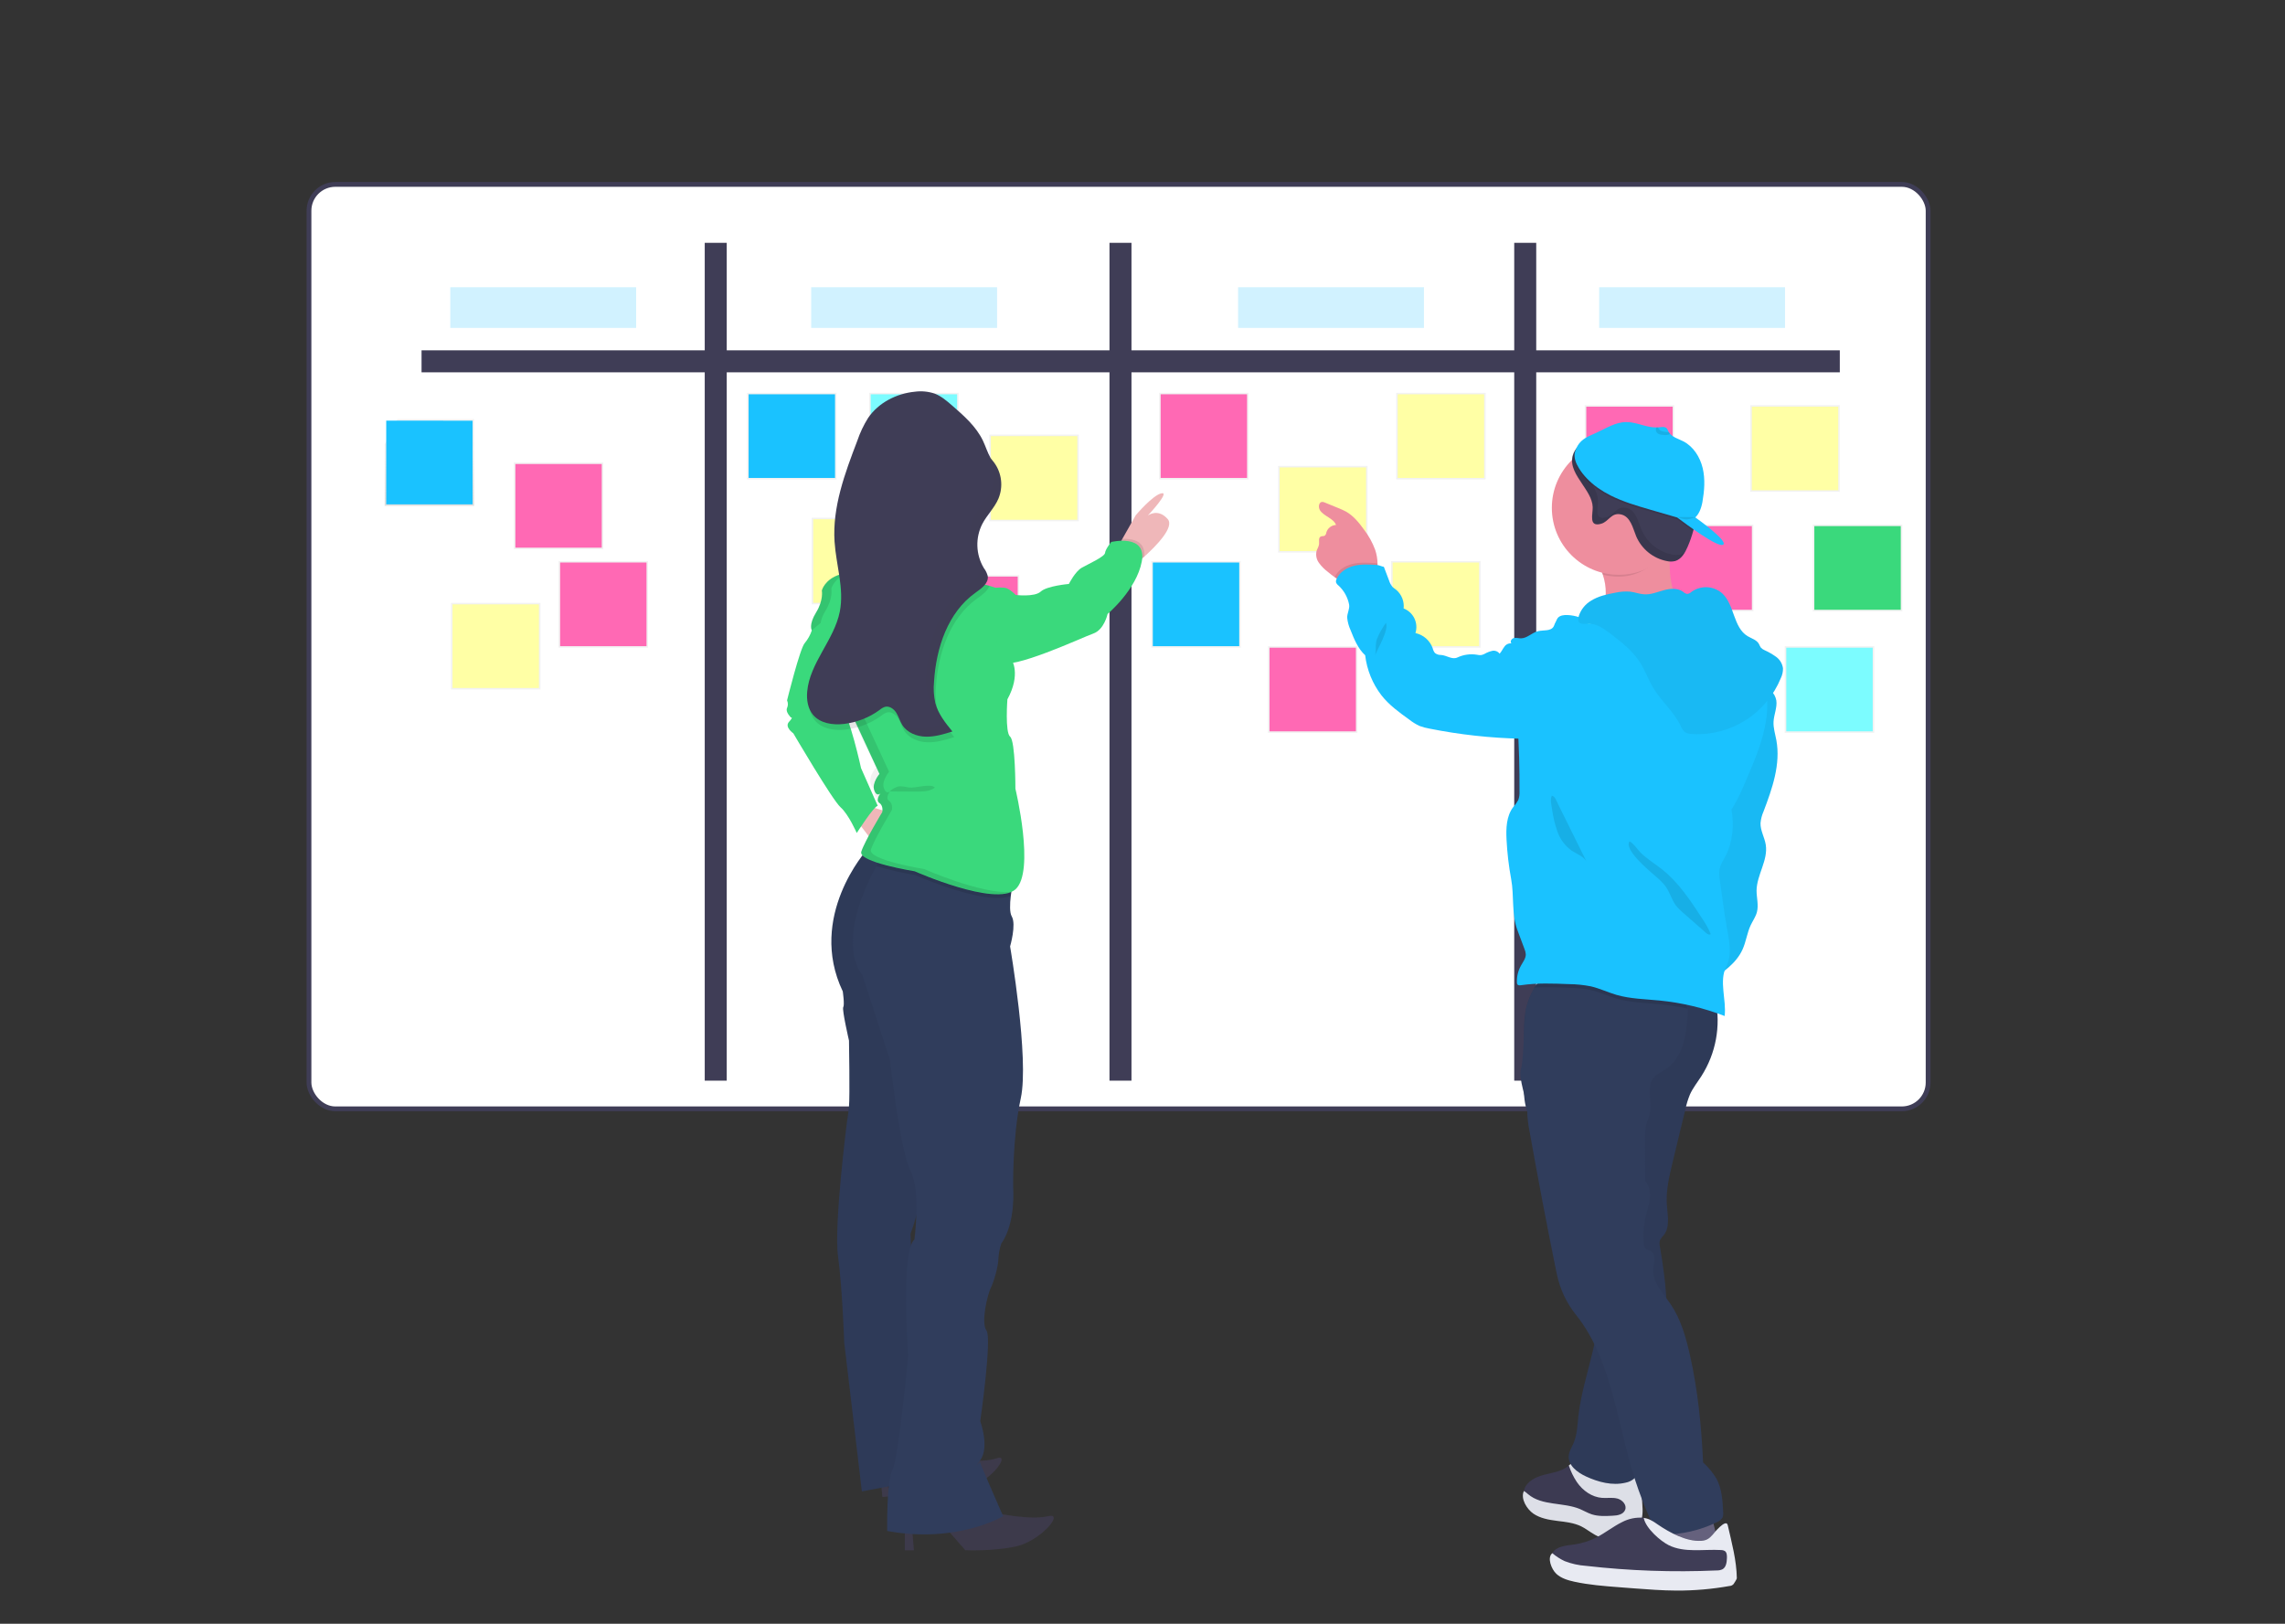
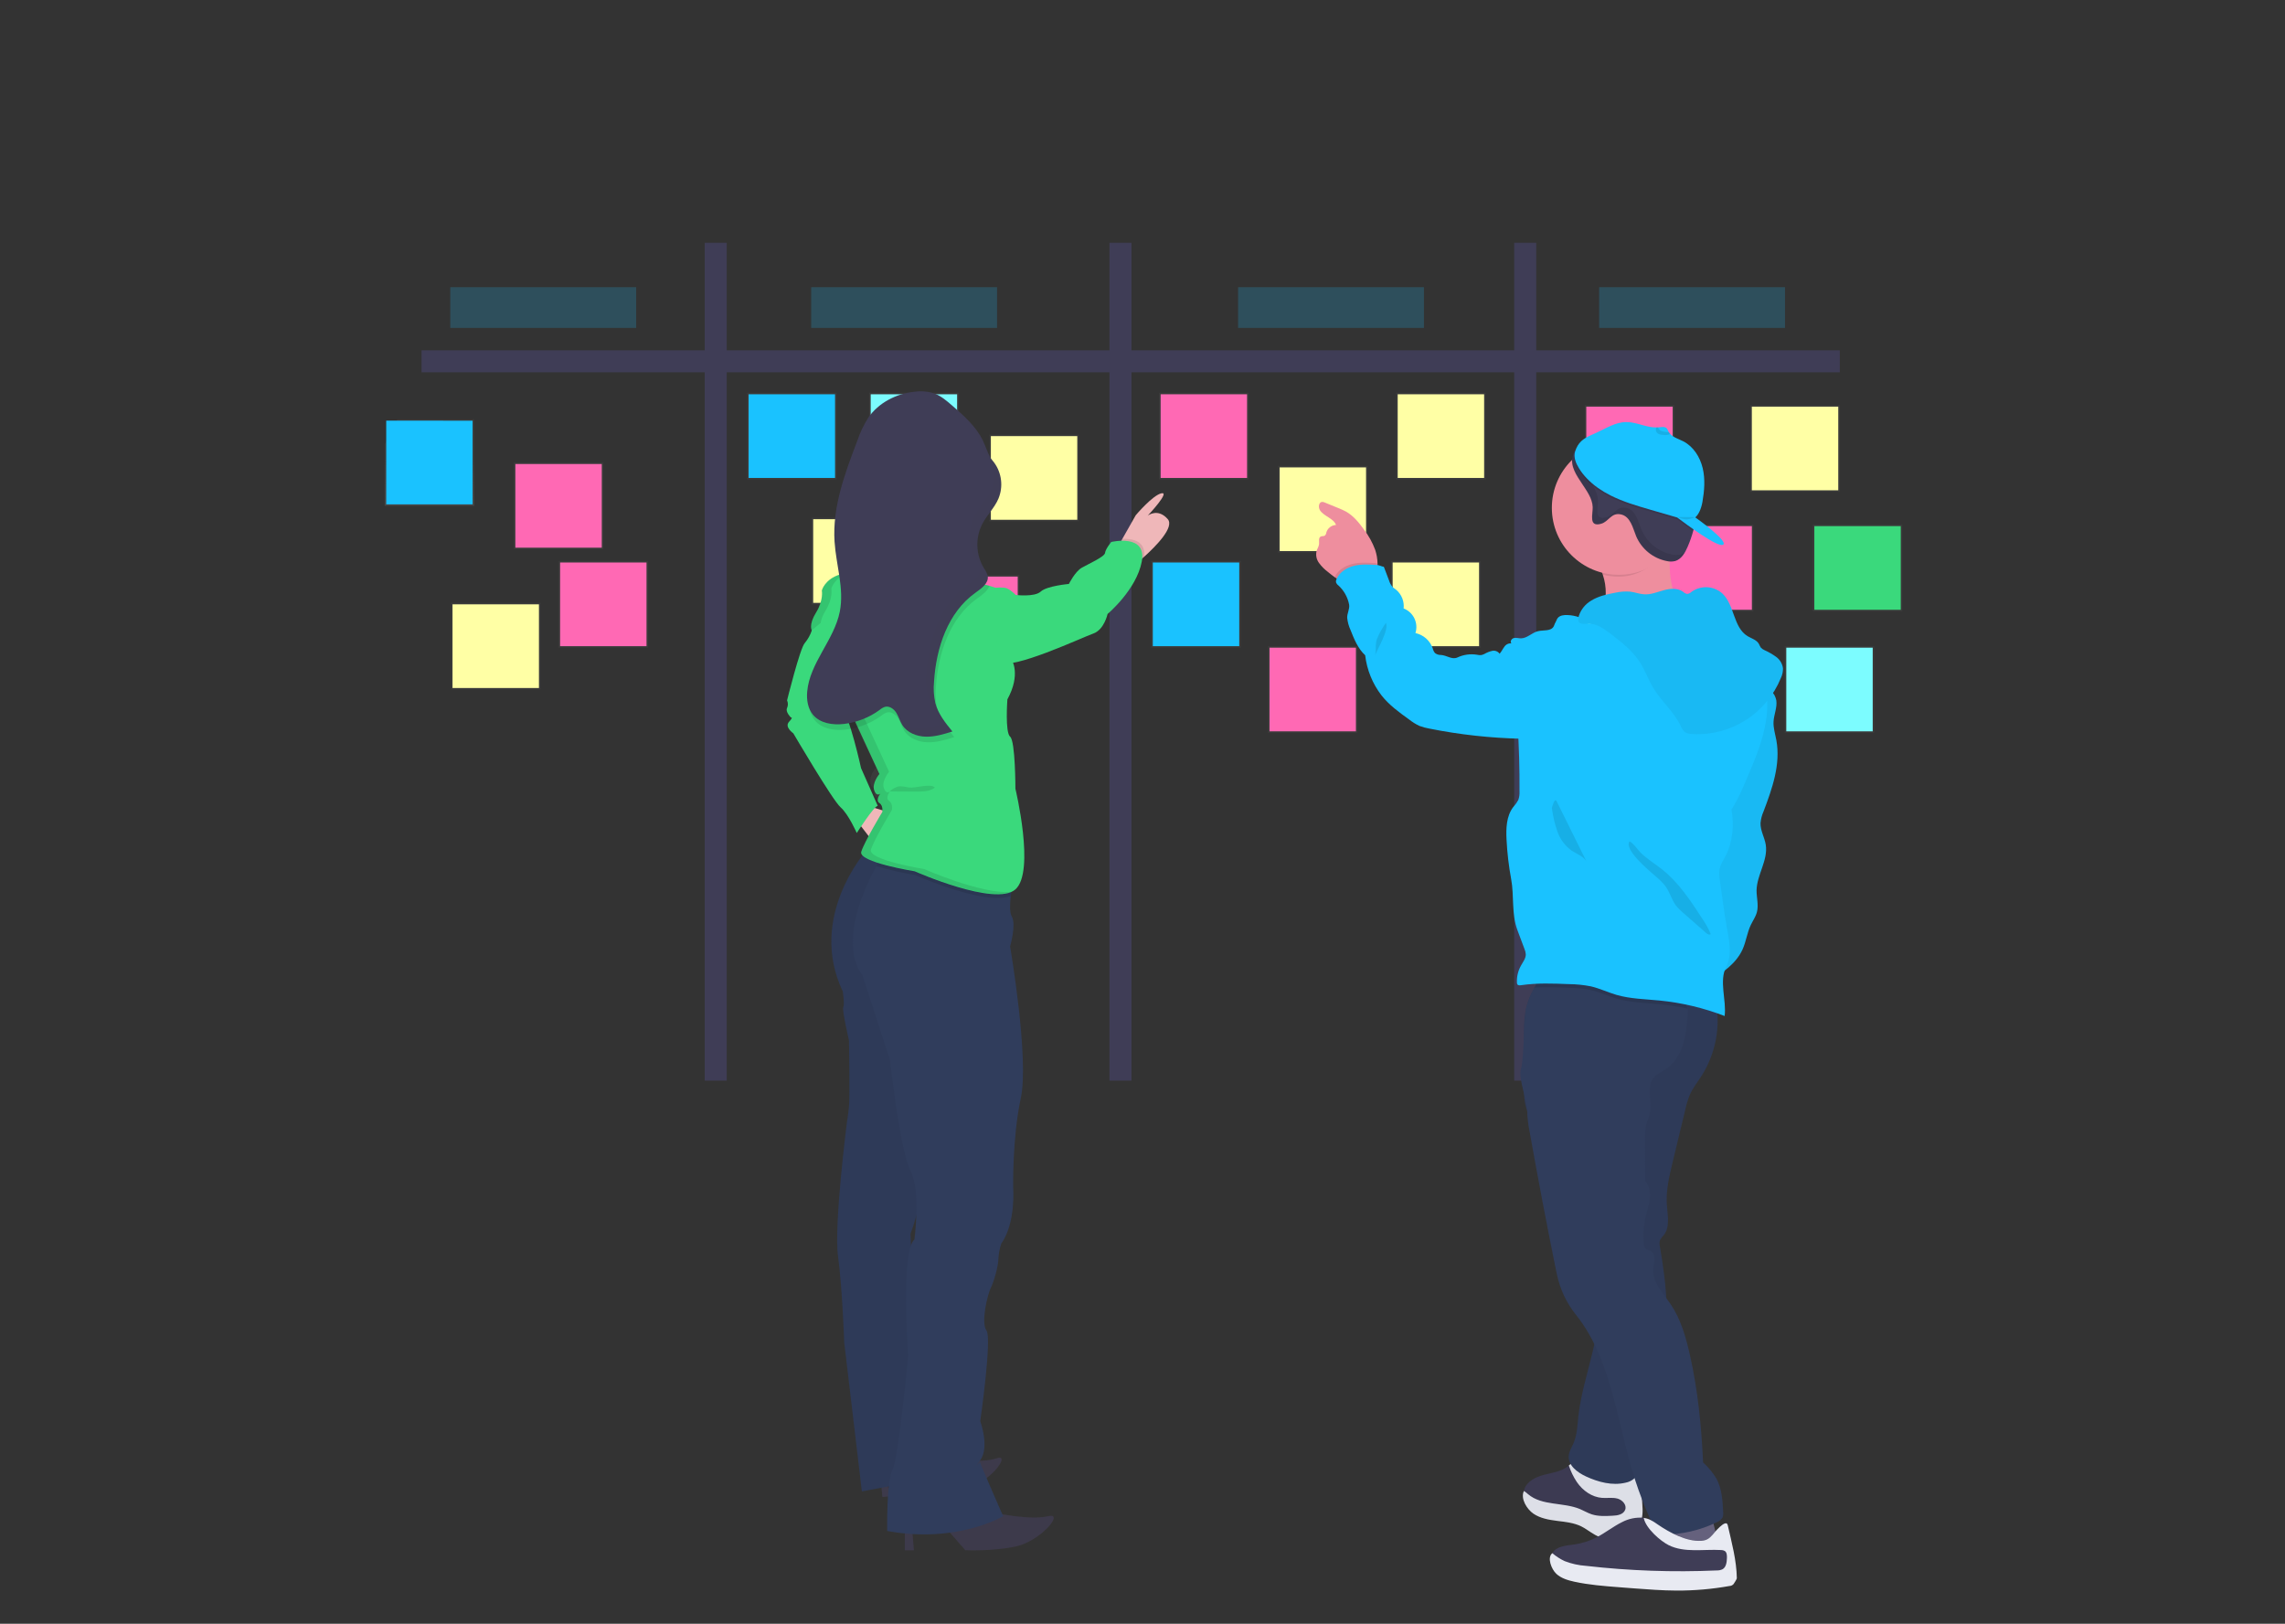
<svg xmlns="http://www.w3.org/2000/svg" width="477" height="339" viewBox="0 0 477 339" fill="none">
  <rect x="0" y="0" width="477" height="339" fill="#333333" stroke="none" />
-   <rect x="64.5" y="38.5" width="338" height="193" rx="5.5" fill="white" stroke="#3F3D56" />
  <path d="M384.064 73.135V77.728H88C88 76 88 75 88 73.135C89.643 73.135 89 73.135 91.567 73.135H384.064Z" fill="#3F3D56" />
  <path d="M320.692 225.615V50.696H316.099V225.615H320.692Z" fill="#3F3D56" />
  <path d="M236.2 225.615V50.696H231.607V225.615H236.2Z" fill="#3F3D56" />
  <path d="M151.708 225.615V50.696H147.115V225.615H151.708Z" fill="#3F3D56" />
  <path d="M98.978 87.519V105.608H80.3V92.808C80.3 92.808 80.3 92.788 80.3 92.776C80.402 92.565 80.503 92.371 80.608 92.148C81.09 91.152 81.584 90.163 82.099 89.183C82.329 88.73 82.56 88.28 82.799 87.83C82.852 87.725 82.909 87.624 82.965 87.519H98.978Z" fill="url(#paint0_linear)" />
  <path d="M98.659 87.83V105.296H80.624V92.136C80.624 89.853 80.624 91.197 80.624 87.818C81.788 87.818 81.356 87.818 82.816 87.818L98.659 87.83Z" fill="#1AC2FF" />
  <path d="M174.634 82.006H155.952V100.095H174.634V82.006Z" fill="url(#paint1_linear)" />
  <path d="M174.314 82.318H156.276V99.783H174.314V82.318Z" fill="#1AC2FF" />
  <path d="M259.013 117.127H240.331V135.217H259.013V117.127Z" fill="url(#paint2_linear)" />
  <path d="M258.693 117.439H240.655V134.905H258.693V117.439Z" fill="#1AC2FF" />
  <path d="M345.112 129.109H326.43V147.198H345.112V129.109Z" fill="url(#paint3_linear)" />
  <path d="M344.788 129.421H326.75V146.886H344.788V129.421Z" fill="#7CFCFF" />
  <path d="M368.18 140.819H349.498V158.908H368.18V140.819Z" fill="url(#paint4_linear)" />
  <path d="M367.861 141.13H349.822V158.596H367.861V141.13Z" fill="#7CFCFF" />
  <path d="M397.113 109.529H378.431V127.618H397.113V109.529Z" fill="url(#paint5_linear)" />
  <path d="M396.789 109.841H378.751V127.306H396.789V109.841Z" fill="#3AD97C" />
  <path d="M391.256 134.909H372.575V152.998H391.256V134.909Z" fill="url(#paint6_linear)" />
  <path d="M390.932 135.221H372.894V152.687H390.932V135.221Z" fill="#7CFCFF" />
  <path d="M200.12 82.006H181.438V100.095H200.12V82.006Z" fill="url(#paint7_linear)" />
  <path d="M199.8 82.318H181.762V99.783H199.8V82.318Z" fill="#7CFCFF" />
  <path d="M112.829 125.86H94.147V143.95H112.829V125.86Z" fill="url(#paint8_linear)" />
  <path d="M112.505 126.172H94.467V143.638H112.505V126.172Z" fill="#FFFFA5" />
  <path d="M188.116 108.083H169.434V126.172H188.116V108.083Z" fill="url(#paint9_linear)" />
  <path d="M187.796 108.395H169.758V125.86H187.796V108.395Z" fill="#FFFFA5" />
  <path d="M285.49 97.272H266.809V115.361H285.49V97.272Z" fill="url(#paint10_linear)" />
  <path d="M285.167 97.584H267.128V115.05H285.167V97.584Z" fill="#FFFFA5" />
  <path d="M384.06 84.586H365.378V102.675H384.06V84.586Z" fill="url(#paint11_linear)" />
  <path d="M383.74 84.898H365.702V102.363H383.74V84.898Z" fill="#FFFFA5" />
  <path d="M310.138 82.006H291.456V100.095H310.138V82.006Z" fill="url(#paint12_linear)" />
  <path d="M309.814 82.318H291.776V99.783H309.814V82.318Z" fill="#FFFFA5" />
  <path d="M309.077 117.127H290.395V135.217H309.077V117.127Z" fill="url(#paint13_linear)" />
  <path d="M308.757 117.439H290.719V134.905H308.757V117.439Z" fill="#FFFFA5" />
  <path d="M225.204 90.743H206.522V108.832H225.204V90.743Z" fill="url(#paint14_linear)" />
  <path d="M224.884 91.05H206.846V108.516H224.884V91.05Z" fill="#FFFFA5" />
  <path d="M125.942 96.563H107.26V114.653H125.942V96.563Z" fill="url(#paint15_linear)" />
  <path d="M125.622 96.875H107.584V114.341H125.622V96.875Z" fill="#FF69B4" />
  <path d="M135.285 117.127H116.603V135.217H135.285V117.127Z" fill="url(#paint16_linear)" />
  <path d="M134.961 117.439H116.923V134.905H134.961V117.439Z" fill="#FF69B4" />
  <path d="M212.775 120.064H194.093V138.153H212.775V120.064Z" fill="url(#paint17_linear)" />
  <path d="M212.451 120.376H194.413V137.842H212.451V120.376Z" fill="#FF69B4" />
  <path d="M349.498 84.586H330.816V102.675H349.498V84.586Z" fill="url(#paint18_linear)" />
  <path d="M349.178 84.898H331.14V102.363H349.178V84.898Z" fill="#FF69B4" />
  <path d="M366.03 109.529H347.348V127.618H366.03V109.529Z" fill="url(#paint19_linear)" />
  <path d="M365.71 109.841H347.672V127.306H365.71V109.841Z" fill="#FF69B4" />
  <path d="M260.645 82.006H241.963V100.095H260.645V82.006Z" fill="url(#paint20_linear)" />
  <path d="M260.325 82.318H242.287V99.783H260.325V82.318Z" fill="#FF69B4" />
  <path d="M283.376 134.909H264.694V152.998H283.376V134.909Z" fill="url(#paint21_linear)" />
  <path d="M283.052 135.221H265.014V152.687H283.052V135.221Z" fill="#FF69B4" />
  <path d="M335.206 123.892C335.154 125.945 334.457 127.942 334.348 129.992C340.423 130.291 346.372 127.355 352.362 128.254C350.689 127.173 349.794 125.216 349.268 123.292C348.594 120.811 348.394 118.225 348.676 115.669C348.692 115.533 348.716 115.397 348.749 115.264C348.972 114.26 349.559 112.834 349.393 112.044C349.191 110.999 348.202 111.206 347.316 111.266C344.608 111.474 341.912 111.821 339.24 112.307C338.544 112.429 331.76 114.122 331.659 113.948C332.777 115.88 333.915 117.889 334.595 119.995C335.016 121.25 335.223 122.568 335.206 123.892V123.892Z" fill="#EE8E9E" />
  <path d="M275.354 117.541C275.874 118.251 276.498 118.879 277.204 119.404C277.662 119.78 278.132 120.165 278.626 120.51C279.505 121.183 280.551 121.603 281.651 121.725C283.093 121.822 286.155 120.975 287.05 119.74C287.427 119.12 287.606 118.399 287.564 117.674C287.549 116.691 287.382 115.715 287.07 114.782C286.508 113.266 285.72 111.843 284.733 110.562C283.692 109.112 282.534 107.686 280.983 106.807C280.466 106.531 279.933 106.286 279.387 106.074L276.552 104.915C276.391 104.839 276.216 104.793 276.038 104.782C275.281 104.782 275.143 105.944 275.572 106.568C276.431 107.828 278.363 108.188 278.905 109.606C278.447 109.616 278.003 109.773 277.639 110.053C277.275 110.332 277.009 110.72 276.88 111.161C276.859 111.395 276.764 111.616 276.609 111.793C276.362 111.991 275.973 111.878 275.69 112.028C275.192 112.295 275.41 113.041 275.358 113.608C275.309 114.11 274.993 114.543 274.839 115.025C274.735 115.457 274.726 115.906 274.815 116.34C274.904 116.775 275.088 117.185 275.354 117.541V117.541Z" fill="#EE8E9E" />
  <path d="M358.781 323.628C358.315 323.163 357.566 323.244 356.902 323.345C353.409 323.897 349.879 324.182 346.344 324.2C345.902 322.037 347.186 319.934 347.599 317.767C347.653 317.21 347.79 316.664 348.004 316.147C348.498 315.191 349.624 314.754 350.677 314.527C352.58 314.122 355.537 313.417 356.618 315.337C357.91 317.65 358.319 321.06 358.781 323.628Z" fill="#65617D" />
  <path d="M320.101 315.463C321.534 316.443 323.316 316.747 325.041 316.969C326.767 317.192 328.54 317.354 330.104 318.124C331.452 318.788 332.586 319.882 334.016 320.36C335.312 320.793 336.729 320.676 338.066 320.425C339.686 320.125 341.378 319.537 342.245 318.152C343.019 316.937 342.934 315.361 342.828 313.911C342.703 312.291 342.585 310.63 342.464 308.99C342.468 308.573 342.363 308.163 342.16 307.799C340.998 306.11 338.179 308.508 336.672 308.504C334.279 308.504 331.711 307.208 329.99 305.62C329.841 305.458 329.666 305.321 329.472 305.215C328.787 304.907 328.107 305.474 327.5 305.968C327.435 306.025 327.366 306.078 327.297 306.13C325.9 307.24 324.029 307.463 322.304 307.913C320.578 308.362 318.728 309.265 318.193 310.967C318.158 311.074 318.131 311.184 318.112 311.295C317.804 312.887 318.76 314.543 320.101 315.463Z" fill="#3F3D56" />
  <path opacity="0.05" d="M320.101 315.463C321.534 316.443 323.316 316.747 325.041 316.969C326.767 317.192 328.54 317.354 330.104 318.124C331.452 318.788 332.586 319.882 334.016 320.36C335.312 320.793 336.729 320.676 338.066 320.425C339.686 320.125 341.378 319.537 342.245 318.152C343.019 316.937 342.934 315.361 342.828 313.911C342.703 312.291 342.585 310.63 342.464 308.99C342.468 308.573 342.363 308.163 342.16 307.799C340.998 306.11 338.179 308.508 336.672 308.504C334.279 308.504 331.711 307.208 329.99 305.62C329.841 305.458 329.666 305.321 329.472 305.215C328.787 304.907 328.107 305.474 327.5 305.968C327.435 306.025 327.366 306.078 327.297 306.13C325.9 307.24 324.029 307.463 322.304 307.913C320.578 308.362 318.728 309.265 318.193 310.967C318.158 311.074 318.131 311.184 318.112 311.295C317.804 312.887 318.76 314.543 320.101 315.463Z" fill="black" />
  <path d="M320.101 316.014C321.534 316.994 323.316 317.298 325.041 317.52C326.767 317.743 328.54 317.905 330.104 318.675C331.452 319.343 332.586 320.433 334.016 320.911C335.312 321.344 336.729 321.226 338.066 320.975C339.775 320.611 341.275 319.594 342.245 318.14C343.019 316.925 342.934 315.349 342.828 313.899C342.703 312.279 342.585 310.618 342.464 308.978C342.468 308.561 342.363 308.151 342.16 307.787C340.998 306.098 338.179 308.496 336.673 308.492C334.279 308.492 331.711 307.196 329.99 305.608C329.841 305.446 329.666 305.309 329.472 305.203C328.787 304.895 328.107 305.462 327.5 305.956C327.899 307.183 328.465 308.35 329.18 309.423C330.395 311.202 332.307 312.563 334.445 312.721C335.514 312.798 336.612 312.587 337.645 312.862C338.677 313.138 339.641 314.195 339.264 315.199C338.888 316.204 337.644 316.415 336.6 316.451C335.138 316.528 333.639 316.601 332.254 316.147C331.408 315.864 330.634 315.398 329.824 315.054C326.321 313.599 321.895 314.414 318.999 311.959C318.726 311.707 318.43 311.481 318.116 311.283C317.359 312.887 318.76 315.094 320.101 316.014Z" fill="#E8EAF2" />
  <path opacity="0.05" d="M320.101 316.014C321.534 316.994 323.316 317.298 325.041 317.52C326.767 317.743 328.54 317.905 330.104 318.675C331.452 319.343 332.586 320.433 334.016 320.911C335.312 321.344 336.729 321.226 338.066 320.975C339.775 320.611 341.275 319.594 342.245 318.14C343.019 316.925 342.934 315.349 342.828 313.899C342.703 312.279 342.585 310.618 342.464 308.978C342.468 308.561 342.363 308.151 342.16 307.787C340.998 306.098 338.179 308.496 336.673 308.492C334.279 308.492 331.711 307.196 329.99 305.608C329.841 305.446 329.666 305.309 329.472 305.203C328.787 304.895 328.107 305.462 327.5 305.956C327.899 307.183 328.465 308.35 329.18 309.423C330.395 311.202 332.307 312.563 334.445 312.721C335.514 312.798 336.612 312.587 337.645 312.862C338.677 313.138 339.641 314.195 339.264 315.199C338.888 316.204 337.644 316.415 336.6 316.451C335.138 316.528 333.639 316.601 332.254 316.147C331.408 315.864 330.634 315.398 329.824 315.054C326.321 313.599 321.895 314.414 318.999 311.959C318.726 311.707 318.43 311.481 318.116 311.283C317.359 312.887 318.76 315.094 320.101 316.014Z" fill="black" />
  <path d="M358.129 208.761C359.246 214.245 358.186 219.948 355.172 224.663C354.362 225.935 353.39 227.13 352.775 228.511C352.37 229.499 352.056 230.521 351.835 231.565L349.179 242.579C348.458 245.552 347.737 248.581 347.964 251.631C348.113 253.758 348.648 256.148 347.34 257.829C347.017 258.148 346.744 258.514 346.53 258.914C346.404 259.384 346.404 259.878 346.53 260.348C347.874 268.344 348.875 276.7 346.445 284.436C344.242 291.447 344.112 299.216 342.241 306.309C342.01 307.192 341.743 308.119 341.075 308.739C340.573 309.153 339.974 309.432 339.333 309.549C336.571 310.209 333.664 309.436 331.08 308.245C329.269 307.406 327.321 305.936 327.475 303.947C327.552 302.999 328.103 302.169 328.48 301.298C329.213 299.589 329.29 297.681 329.472 295.83C329.97 291.18 331.404 286.696 332.485 282.148C333.566 277.599 334.303 272.852 333.388 268.267C331.522 258.788 328.531 249.566 324.478 240.796C324.304 240.335 324.027 239.92 323.668 239.581C323.304 239.281 322.822 239.144 322.51 238.771C322.198 238.398 322.105 237.831 321.984 237.333C321.579 235.883 320.384 234.814 319.582 233.538C317.557 230.322 318.197 226.198 318.274 222.399C318.347 218.701 317.816 214.971 318.42 211.325C319.023 207.68 321.113 203.953 324.628 202.819C326.37 202.256 328.253 202.382 330.075 202.564C339.69 203.524 349.061 205.294 358.129 208.761Z" fill="#303D5C" />
  <path opacity="0.05" d="M358.129 208.761C359.246 214.245 358.186 219.948 355.172 224.663C354.362 225.935 353.39 227.13 352.775 228.511C352.37 229.499 352.056 230.521 351.835 231.565L349.179 242.579C348.458 245.552 347.737 248.581 347.964 251.631C348.113 253.758 348.648 256.148 347.34 257.829C347.017 258.148 346.744 258.514 346.53 258.914C346.404 259.384 346.404 259.878 346.53 260.348C347.874 268.344 348.875 276.7 346.445 284.436C344.242 291.447 344.112 299.216 342.241 306.309C342.01 307.192 341.743 308.119 341.075 308.739C340.573 309.153 339.974 309.432 339.333 309.549C336.571 310.209 333.664 309.436 331.08 308.245C329.269 307.406 327.321 305.936 327.475 303.947C327.552 302.999 328.103 302.169 328.48 301.298C329.213 299.589 329.29 297.681 329.472 295.83C329.97 291.18 331.404 286.696 332.485 282.148C333.566 277.599 334.303 272.852 333.388 268.267C331.522 258.788 328.531 249.566 324.478 240.796C324.304 240.335 324.027 239.92 323.668 239.581C323.304 239.281 322.822 239.144 322.51 238.771C322.198 238.398 322.105 237.831 321.984 237.333C321.579 235.883 320.384 234.814 319.582 233.538C317.557 230.322 318.197 226.198 318.274 222.399C318.347 218.701 317.816 214.971 318.42 211.325C319.023 207.68 321.113 203.953 324.628 202.819C326.37 202.256 328.253 202.382 330.075 202.564C339.69 203.524 349.061 205.294 358.129 208.761Z" fill="black" />
  <path d="M318.813 231.942C318.843 233.377 319.006 234.806 319.299 236.211C321 245.757 322.813 255.281 324.738 264.783C324.908 265.593 325.074 266.432 325.296 267.242C326.015 269.886 327.269 272.354 328.982 274.492C337.001 284.489 337.693 299.01 342.047 311.068C342.338 311.878 342.634 312.688 342.946 313.498C343.73 315.543 344.627 317.543 345.631 319.489C345.746 319.773 345.937 320.021 346.182 320.206C346.452 320.341 346.755 320.4 347.056 320.376C350.976 320.402 354.85 319.525 358.376 317.812C358.883 317.629 359.312 317.277 359.591 316.816C359.724 316.448 359.767 316.053 359.716 315.665C359.595 313.275 359.449 310.805 358.311 308.698C357.553 307.442 356.614 306.303 355.525 305.32C355.184 297.819 354.443 290.301 352.795 282.974C351.949 279.227 350.9 275.44 348.745 272.273C347.125 269.935 344.841 267.631 345.125 264.808C345.25 263.592 345.769 262.029 344.76 261.3C344.319 260.98 343.667 260.939 343.371 260.49C343.252 260.276 343.185 260.037 343.177 259.793C342.969 257.857 343.089 255.9 343.533 254.005C343.825 252.749 344.262 251.518 344.396 250.234C344.529 248.95 344.302 247.553 343.448 246.589C343.395 244.012 343.448 241.323 343.411 238.771C343.387 237.301 343.359 235.81 343.772 234.405C343.97 233.728 344.266 233.084 344.416 232.379C344.955 229.909 343.606 226.944 345.226 224.983C345.894 224.173 346.923 223.768 347.793 223.177C349.539 222.01 350.681 220.107 351.317 218.11C351.953 216.113 352.127 213.998 352.317 211.904C352.364 211.459 352.364 211.009 352.317 210.564C352.29 210.333 352.23 210.108 352.139 209.895C351.641 208.777 350.304 208.344 349.114 208.056C341.554 206.242 333.804 205.337 326.03 205.359C323.154 203.398 321.534 204.099 320.315 206.169C319.644 207.436 319.102 208.767 318.695 210.142C318.136 211.823 318.104 221.245 317.561 222.934C316.804 225.145 318.841 229.633 318.813 231.942Z" fill="#303D5C" />
  <path d="M370.809 146.226C371.023 147.708 370.311 149.167 370.23 150.661C370.161 151.966 370.578 153.241 370.817 154.529C371.744 159.552 369.962 164.635 368.144 169.407C367.801 170.177 367.588 170.998 367.512 171.837C367.464 173.397 368.359 174.822 368.606 176.361C369.12 179.602 366.739 182.636 366.686 185.912C366.686 187.419 367.14 188.954 366.763 190.413C366.512 191.389 365.904 192.223 365.471 193.134C364.706 194.755 364.503 196.573 363.77 198.198C362.454 201.138 359.619 203.058 356.926 204.82C355.391 204.31 353.731 203.702 352.876 202.321C352.507 201.641 352.269 200.898 352.175 200.13C351.592 196.78 351.612 193.361 351.633 189.963C351.591 187.05 351.75 184.137 352.111 181.246C352.653 177.552 353.852 173.992 354.711 170.359C355.796 165.778 356.331 161.043 358.04 156.648C359.522 152.784 361.834 149.317 364.268 145.999C365.196 144.731 365.929 142.921 367.731 143.212C368.49 143.341 369.192 143.698 369.742 144.237C370.292 144.776 370.664 145.47 370.809 146.226V146.226Z" fill="#1AC2FF" />
  <path opacity="0.05" d="M370.809 146.226C371.023 147.708 370.311 149.167 370.23 150.661C370.161 151.966 370.578 153.241 370.817 154.529C371.744 159.552 369.962 164.635 368.144 169.407C367.801 170.177 367.588 170.998 367.512 171.837C367.464 173.397 368.359 174.822 368.606 176.361C369.12 179.602 366.739 182.636 366.686 185.912C366.686 187.419 367.14 188.954 366.763 190.413C366.512 191.389 365.904 192.223 365.471 193.134C364.706 194.755 364.503 196.573 363.77 198.198C362.454 201.138 359.619 203.058 356.926 204.82C355.391 204.31 353.731 203.702 352.876 202.321C352.507 201.641 352.269 200.898 352.175 200.13C351.592 196.78 351.612 193.361 351.633 189.963C351.591 187.05 351.75 184.137 352.111 181.246C352.653 177.552 353.852 173.992 354.711 170.359C355.796 165.778 356.331 161.043 358.04 156.648C359.522 152.784 361.834 149.317 364.268 145.999C365.196 144.731 365.929 142.921 367.731 143.212C368.49 143.341 369.192 143.698 369.742 144.237C370.292 144.776 370.664 145.47 370.809 146.226V146.226Z" fill="black" />
  <path opacity="0.1" d="M331.647 113.932C332.764 115.864 333.902 117.873 334.583 119.979C335.673 120.248 336.793 120.384 337.916 120.384C342.278 120.384 345.368 117.901 347.931 114.766C348.154 113.757 349.551 112.822 349.381 112.028C349.179 110.983 348.19 111.189 347.303 111.25C344.595 111.457 341.9 111.805 339.228 112.291C338.531 112.413 331.76 114.106 331.647 113.932Z" fill="black" />
  <path d="M337.928 120.003C345.647 120.003 351.904 113.745 351.904 106.025C351.904 98.305 345.647 92.047 337.928 92.047C330.209 92.047 323.952 98.305 323.952 106.025C323.952 113.745 330.209 120.003 337.928 120.003Z" fill="#EE8E9E" />
  <path opacity="0.1" d="M320.267 206.181C322.697 206.039 325.126 206.137 327.556 206.234C329.074 206.249 330.587 206.405 332.076 206.7C333.911 207.105 335.628 207.951 337.438 208.474C340.338 209.32 343.399 209.357 346.4 209.652C348.372 209.845 350.332 210.152 352.268 210.572C352.242 210.342 352.182 210.116 352.09 209.903C351.592 208.786 350.256 208.352 349.065 208.065C341.505 206.251 333.756 205.345 325.981 205.367C323.106 203.407 321.486 204.107 320.267 206.181Z" fill="black" />
  <path d="M329.792 128.91C330.403 129.615 331.221 130.393 332.125 130.166C332.451 130.053 332.757 129.889 333.032 129.68C334.652 128.639 336.62 128.396 338.515 128.112C342.336 127.536 346.111 126.688 349.81 125.573C350.884 125.181 352.01 124.952 353.151 124.892C355.521 124.892 357.606 126.48 359.105 128.327C360.603 130.174 361.64 132.333 363.098 134.2C364.135 135.533 365.37 136.707 366.338 138.089C368.768 141.576 369.31 146.129 368.679 150.345C368.047 154.562 366.362 158.531 364.693 162.456C363.738 164.704 362.774 166.964 361.454 169.014C362.017 172.218 361.721 175.88 360.198 178.735C359.7 179.671 359.093 180.582 358.931 181.631C358.854 182.339 358.882 183.054 359.016 183.754L359.728 188.813C359.943 190.356 360.162 191.895 360.441 193.426C360.955 196.229 361.656 199.271 360.356 201.807C358.801 204.84 360.433 208.733 360.024 212.119C355.651 210.428 351.07 209.338 346.404 208.879C343.399 208.583 340.33 208.547 337.442 207.704C335.632 207.178 333.919 206.343 332.08 205.922C330.589 205.63 329.075 205.475 327.556 205.46C324.207 205.326 320.833 205.193 317.521 205.687C317.249 205.727 316.925 205.748 316.763 205.529C316.691 205.407 316.655 205.266 316.662 205.124C316.611 203.882 316.908 202.65 317.521 201.568C317.926 200.822 318.529 200.089 318.513 199.235C318.483 198.835 318.384 198.443 318.221 198.076L316.755 194.155C315.512 190.85 316.103 187.006 315.459 183.535C314.957 180.82 314.635 178.074 314.495 175.316C314.374 172.959 314.451 170.403 315.872 168.52C316.289 168.066 316.649 167.565 316.946 167.025C317.151 166.453 317.237 165.845 317.201 165.239C317.233 160.524 317.098 155.811 316.796 151.099C318.039 148.871 319.331 146.591 320.57 144.363C322.012 141.77 323.478 139.126 324.061 136.217C324.466 134.289 324.434 132.309 324.709 130.364C324.736 129.869 324.908 129.393 325.203 128.995C325.677 128.461 326.475 128.384 327.192 128.404C328.079 128.439 328.956 128.61 329.792 128.91V128.91Z" fill="#1AC2FF" />
  <path opacity="0.1" d="M278.622 120.51C279.501 121.183 280.547 121.603 281.647 121.725C283.089 121.822 286.151 120.975 287.046 119.74C287.423 119.12 287.602 118.399 287.56 117.674C287.366 117.611 287.164 117.571 286.961 117.557C285.393 117.464 283.794 117.37 282.271 117.747C280.748 118.124 279.274 119.047 278.626 120.481L278.622 120.51Z" fill="black" />
  <path d="M325.126 150.746C324.272 151.804 323.389 152.897 322.182 153.521C320.793 154.242 319.157 154.258 317.594 154.226C311.152 154.088 304.735 153.383 298.418 152.119C297.698 151.996 296.992 151.806 296.308 151.552C295.549 151.191 294.833 150.745 294.173 150.224C292.096 148.729 289.986 147.206 288.402 145.189C286.523 142.755 285.341 139.855 284.984 136.801C283.478 135.415 282.68 133.443 281.927 131.535C281.556 130.727 281.321 129.863 281.23 128.979C281.19 128.076 281.789 127.128 281.635 126.237C281.345 124.703 280.568 123.304 279.42 122.247C279.174 122.074 278.989 121.829 278.889 121.546C278.86 121.31 278.905 121.071 279.019 120.862C279.659 119.428 281.133 118.505 282.664 118.128C284.195 117.751 285.786 117.848 287.353 117.942C287.92 117.978 288.333 118.241 288.888 118.347L289.982 121.227C290.13 121.708 290.374 122.154 290.699 122.539C290.942 122.759 291.201 122.962 291.472 123.146C292.026 123.618 292.456 124.219 292.724 124.895C292.992 125.572 293.091 126.303 293.011 127.027C293.999 127.41 294.804 128.155 295.262 129.111C295.72 130.066 295.797 131.161 295.477 132.171C296.3 132.348 297.063 132.732 297.694 133.288C298.325 133.844 298.803 134.553 299.082 135.346C299.16 135.708 299.32 136.046 299.552 136.335C299.91 136.614 300.357 136.758 300.811 136.74C302.026 136.817 303.124 137.789 304.245 137.262C305.511 136.668 306.927 136.469 308.307 136.691C308.592 136.759 308.886 136.785 309.178 136.768C309.427 136.724 309.668 136.641 309.891 136.521C310.396 136.228 310.942 136.012 311.511 135.881C311.797 135.822 312.094 135.846 312.366 135.952C312.639 136.058 312.874 136.24 313.046 136.477C313.451 136.047 313.673 135.496 314.03 135.039C314.188 134.793 314.411 134.596 314.674 134.47C314.937 134.345 315.23 134.294 315.52 134.326C315.148 133.994 315.52 133.333 316.01 133.212C316.5 133.09 317.002 133.269 317.501 133.269C318.792 133.269 319.785 132.086 321.04 131.778C322.194 131.499 323.733 131.835 324.325 130.802C324.535 130.437 324.576 129.943 324.932 129.72C325.173 129.6 325.447 129.567 325.71 129.627C326.53 129.737 327.327 129.979 328.071 130.344C329.286 135.079 328.646 139.996 327.722 144.796C327.281 147.077 326.584 148.924 325.126 150.746Z" fill="#1AC2FF" />
-   <path opacity="0.1" d="M325.167 167.714L331.185 179.865C330.533 178.743 329.16 178.306 328.079 177.589C326.702 176.597 325.665 175.203 325.11 173.599C324.555 171.999 324.166 170.346 323.952 168.666C323.83 167.896 323.575 166.815 323.952 166.118C324.653 166.26 324.879 167.143 325.167 167.714Z" fill="black" />
+   <path opacity="0.1" d="M325.167 167.714L331.185 179.865C330.533 178.743 329.16 178.306 328.079 177.589C326.702 176.597 325.665 175.203 325.11 173.599C324.555 171.999 324.166 170.346 323.952 168.666C324.653 166.26 324.879 167.143 325.167 167.714Z" fill="black" />
  <path opacity="0.1" d="M342.48 178.006C343.837 179.351 345.501 180.339 346.996 181.53C350.487 184.308 352.973 188.124 355.403 191.867C356.089 192.851 356.665 193.908 357.12 195.018C356.837 195.265 356.412 195.018 356.132 194.763L351.402 190.607C350.822 190.132 350.294 189.597 349.826 189.011C349.016 187.909 348.644 186.528 347.899 185.366C347.154 184.203 346.068 183.34 345.027 182.437C343.987 181.534 338.953 177.289 340.168 175.653C341.046 176.09 341.771 177.305 342.48 178.006Z" fill="black" />
  <path d="M332.153 125.403C333.651 124.467 335.417 124.074 337.154 123.754C338.198 123.517 339.271 123.441 340.338 123.527C341.322 123.649 342.265 124.029 343.258 124.082C344.647 124.163 345.979 123.596 347.307 123.231C348.636 122.867 350.203 122.721 351.333 123.535C351.573 123.772 351.877 123.934 352.208 124.001C352.551 123.959 352.869 123.802 353.111 123.556C354.062 122.875 355.216 122.539 356.384 122.6C357.552 122.662 358.664 123.119 359.538 123.896C362.102 126.298 361.814 130.992 364.803 132.807C365.633 133.309 366.69 133.576 367.172 134.427C367.287 134.695 367.422 134.954 367.577 135.201C367.778 135.422 368.023 135.597 368.298 135.715C369.17 136.104 370 136.58 370.776 137.137C371.163 137.418 371.488 137.775 371.733 138.186C371.978 138.597 372.138 139.053 372.202 139.527C372.216 140.227 372.065 140.921 371.76 141.552C370.292 145.157 367.743 148.219 364.463 150.317C361.184 152.414 357.336 153.445 353.447 153.266C352.763 153.233 352.021 153.14 351.527 152.666C351.239 152.341 351.011 151.967 350.855 151.56C349.446 148.6 346.805 146.412 345.108 143.597C344.104 141.92 343.46 140.045 342.415 138.392C340.86 135.881 338.45 134.014 336.102 132.236C334.773 131.223 333.295 130.162 331.622 130.231C330.136 130.295 329.051 130.377 329.597 128.55C330.046 127.229 330.952 126.113 332.153 125.403V125.403Z" fill="#1AC2FF" />
  <path opacity="0.05" d="M332.153 125.403C333.651 124.467 335.417 124.074 337.154 123.754C338.198 123.517 339.271 123.441 340.338 123.527C341.322 123.649 342.265 124.029 343.258 124.082C344.647 124.163 345.979 123.596 347.307 123.231C348.636 122.867 350.203 122.721 351.333 123.535C351.573 123.772 351.877 123.934 352.208 124.001C352.551 123.959 352.869 123.802 353.111 123.556C354.062 122.875 355.216 122.539 356.384 122.6C357.552 122.662 358.664 123.119 359.538 123.896C362.102 126.298 361.814 130.992 364.803 132.807C365.633 133.309 366.69 133.576 367.172 134.427C367.287 134.695 367.422 134.954 367.577 135.201C367.778 135.422 368.023 135.597 368.298 135.715C369.17 136.104 370 136.58 370.776 137.137C371.163 137.418 371.488 137.775 371.733 138.186C371.978 138.597 372.138 139.053 372.202 139.527C372.216 140.227 372.065 140.921 371.76 141.552C370.292 145.157 367.743 148.219 364.463 150.317C361.184 152.414 357.336 153.445 353.447 153.266C352.763 153.233 352.021 153.14 351.527 152.666C351.239 152.341 351.011 151.967 350.855 151.56C349.446 148.6 346.805 146.412 345.108 143.597C344.104 141.92 343.46 140.045 342.415 138.392C340.86 135.881 338.45 134.014 336.102 132.236C334.773 131.223 333.295 130.162 331.622 130.231C330.136 130.295 329.051 130.377 329.597 128.55C330.046 127.229 330.952 126.113 332.153 125.403V125.403Z" fill="black" />
  <path d="M324.879 328.015C325.892 328.959 327.285 329.372 328.634 329.668C331.707 330.34 334.85 330.579 337.985 330.822L341.038 331.057C344.019 331.28 347.004 331.511 349.997 331.523C353.69 331.536 357.376 331.218 361.012 330.571C361.158 330.586 361.306 330.567 361.443 330.514C361.58 330.462 361.702 330.377 361.801 330.268C361.899 330.159 361.97 330.029 362.008 329.887C362.046 329.745 362.051 329.597 362.021 329.453C361.958 325.729 361.504 322.021 360.668 318.391C360.32 316.901 357.647 320.242 357.529 320.384C356.788 321.227 356.225 321.599 355.099 321.672C352.026 321.842 348.579 319.971 346.137 318.31C345.615 317.92 345.059 317.575 344.477 317.281C344.052 317.081 343.6 316.945 343.136 316.876C341.553 316.731 339.962 317.053 338.56 317.804C336.725 318.715 335.113 320.024 333.295 320.959C331.818 321.721 330.223 322.226 328.577 322.454C326.912 322.685 324.932 322.794 324.069 324.236C323.361 325.443 323.871 327.063 324.879 328.015Z" fill="#3F3D56" />
  <path d="M324.879 328.566C325.892 329.51 327.285 329.923 328.634 330.219C331.707 330.891 334.85 331.13 337.985 331.373L341.038 331.608C344.019 331.831 347.004 332.062 349.997 332.074C353.69 332.087 357.376 331.769 361.012 331.122C361.178 331.118 361.341 331.079 361.491 331.01C361.642 330.94 361.776 330.84 361.887 330.717C362.017 330.514 362.571 329.708 362.567 329.469C362.507 325.747 361.498 322.033 360.664 318.407C360.316 316.917 357.643 320.258 357.525 320.4C356.784 321.243 356.221 321.615 355.095 321.688C352.022 321.858 348.575 319.987 346.133 318.326C345.611 317.936 345.055 317.591 344.473 317.298C344.048 317.098 343.596 316.961 343.132 316.893C343.537 319.104 346.7 321.777 348.336 322.592C351.649 324.236 355.585 323.402 359.271 323.608C359.541 323.601 359.808 323.667 360.044 323.799C360.49 324.09 360.514 324.718 360.502 325.249C360.469 326.132 360.356 327.164 359.595 327.614C359.216 327.797 358.799 327.884 358.38 327.869C349.27 328.27 340.143 327.95 331.084 326.913C329.557 326.812 328.055 326.479 326.629 325.925C325.698 325.49 324.83 324.932 324.049 324.264C322.899 325.184 323.871 327.622 324.879 328.566Z" fill="#E8EAF2" />
  <path d="M332.489 105.875C332.542 107.321 331.558 110.124 334.259 109.342C335.879 108.873 336.324 106.965 338.369 107.39C340.415 107.815 340.884 110.335 341.577 111.983C342.14 113.294 343.015 114.448 344.124 115.345C345.233 116.242 346.544 116.855 347.943 117.131C348.52 117.267 349.12 117.267 349.697 117.131C351.017 116.755 351.77 115.394 352.309 114.134C352.773 113.067 353.159 111.968 353.463 110.845C353.669 110.049 353.805 109.235 353.868 108.415V108.415C353.911 107.859 353.911 107.302 353.868 106.746C353.621 103.461 351.754 100.464 349.357 98.195C346.959 95.927 344.055 94.295 341.184 92.679C340.246 92.092 339.23 91.64 338.167 91.334C337.119 91.123 336.045 91.079 334.984 91.204C333.585 91.261 332.211 91.584 330.934 92.156C330.411 92.415 329.93 92.753 329.508 93.157C328.915 93.714 328.494 94.429 328.293 95.218C327.775 97.345 329.128 99.269 330.229 100.934C331.205 102.432 332.416 104.016 332.489 105.875Z" fill="#3F3D56" />
  <path opacity="0.1" d="M287.005 136.898C287.584 135.444 290.014 131.417 289.309 130.032C288.582 131.066 287.963 132.172 287.463 133.333C287.005 134.459 287.378 135.97 287.005 136.898Z" fill="black" />
  <path opacity="0.1" d="M330.168 100.942C329.067 99.261 327.71 97.349 328.229 95.227C328.486 94.293 329.037 93.468 329.8 92.873C329.62 93.184 329.484 93.518 329.395 93.866C328.877 95.988 330.233 97.916 331.335 99.581C332.311 101.071 333.522 102.655 333.595 104.514C333.647 105.956 332.659 108.763 335.364 107.981C336.984 107.516 337.43 105.604 339.475 106.033C341.52 106.463 341.986 108.974 342.679 110.622C343.245 111.934 344.122 113.088 345.234 113.985C346.346 114.882 347.659 115.495 349.061 115.771C349.638 115.906 350.238 115.906 350.815 115.771C351.106 115.684 351.38 115.546 351.625 115.365C351.212 116.192 350.495 116.825 349.624 117.131C349.047 117.267 348.447 117.267 347.87 117.131C346.473 116.852 345.164 116.238 344.057 115.341C342.949 114.444 342.076 113.292 341.512 111.983C340.82 110.335 340.37 107.824 338.309 107.39C336.247 106.957 335.81 108.877 334.198 109.342C331.493 110.124 332.481 107.317 332.428 105.875C332.359 104.016 331.144 102.432 330.168 100.942Z" fill="black" />
  <path opacity="0.1" d="M329.569 98.07C329.816 98.479 330.087 98.874 330.379 99.253C330.952 99.972 331.592 100.635 332.291 101.233C332.696 101.594 333.137 101.93 333.583 102.246C334.413 102.829 335.284 103.35 336.191 103.805C338.835 105.138 341.694 105.972 344.541 106.795L350.122 108.415C350.807 108.933 352.062 109.869 353.447 110.845C353.653 110.049 353.789 109.235 353.852 108.415V108.415C353.895 107.859 353.895 107.302 353.852 106.746C353.605 103.461 351.738 100.464 349.341 98.195C346.943 95.927 344.039 94.295 341.168 92.679C340.23 92.092 339.214 91.64 338.151 91.334C337.103 91.123 336.029 91.079 334.968 91.204C333.569 91.261 332.195 91.584 330.918 92.156C330.394 92.415 329.914 92.753 329.492 93.157C329.175 93.621 328.933 94.132 328.775 94.672C328.459 95.822 328.945 97.053 329.569 98.07Z" fill="black" />
  <path d="M329.569 97.693C329.816 98.103 330.087 98.498 330.379 98.876C330.952 99.595 331.592 100.259 332.291 100.857C332.696 101.217 333.137 101.553 333.582 101.869C334.413 102.452 335.284 102.973 336.191 103.429C338.835 104.761 341.694 105.596 344.541 106.422L350.122 108.042C352.07 109.517 358.586 114.345 359.684 113.741C360.976 113.032 353.901 108.022 353.901 108.022L353.573 108.269C354.609 107.617 355.152 106.106 355.387 104.802C355.792 102.465 355.994 100.034 355.44 97.726C354.885 95.417 353.5 93.218 351.39 92.136C350.45 91.654 349.312 91.326 348.636 90.585C348.533 90.475 348.444 90.354 348.369 90.224C348.329 90.163 348.294 90.099 348.263 90.034C348.19 89.83 348.091 89.637 347.968 89.459C347.563 89.009 346.874 89.143 346.287 89.216L346.101 89.236C345.995 89.236 345.89 89.236 345.785 89.236C343.687 89.284 341.654 88.114 339.532 88.114C337.203 88.114 335.227 89.459 333.178 90.378C332.773 90.564 332.368 90.735 332.003 90.909C330.525 91.597 329.411 92.331 328.8 94.291C328.459 95.445 328.945 96.677 329.569 97.693Z" fill="#1AC2FF" />
  <path opacity="0.1" d="M345.797 89.248C345.683 89.444 345.642 89.673 345.683 89.896C345.723 90.119 345.841 90.32 346.016 90.463C346.275 90.647 346.581 90.757 346.898 90.779C347.125 90.809 347.354 90.826 347.583 90.832C347.894 90.855 348.205 90.801 348.49 90.674C348.546 90.646 348.599 90.612 348.648 90.573C348.545 90.463 348.456 90.342 348.381 90.212C348.328 90.253 348.275 90.245 348.065 90.212C347.682 90.192 347.303 90.127 346.935 90.018C346.739 89.969 346.56 89.868 346.417 89.725C346.275 89.582 346.173 89.403 346.125 89.208L345.797 89.248Z" fill="black" />
  <path opacity="0.1" d="M353.775 107.965C353.481 108.149 353.153 108.271 352.811 108.326C352.566 108.39 352.315 108.431 352.062 108.447C351.422 108.419 350.796 108.243 350.236 107.933L353.775 107.965Z" fill="black" />
  <path d="M178.352 150.706L178.562 150.649L179.109 151.82L183.616 161.541C183.421 161.785 183.243 162.042 183.082 162.31C183.025 162.404 182.968 162.497 182.916 162.606C182.863 162.715 182.806 162.825 182.758 162.938C182.737 162.974 182.721 163.012 182.709 163.052C182.697 163.076 182.701 163.076 182.677 163.133C182.653 163.189 182.632 163.25 182.612 163.307C182.581 163.348 182.565 163.386 182.532 163.423L182.527 163.441L182.507 163.489L182.462 163.649V163.663V163.72L182.438 163.842C182.438 163.845 182.437 163.849 182.437 163.852C182.437 163.854 182.438 163.856 182.438 163.858C182.438 163.86 182.437 163.862 182.437 163.863C182.437 163.867 182.438 163.87 182.438 163.874V163.878V163.89V163.894V163.91C182.44 163.921 182.44 163.932 182.438 163.943V163.975V163.999V164.052C182.427 164.187 182.427 164.322 182.438 164.457V164.558C182.211 164.494 181.96 164.255 181.757 163.663C181.691 163.469 181.657 163.265 181.656 163.06C181.618 161.794 182.685 160.457 182.854 160.246C182.862 160.237 182.867 160.229 182.871 160.224L178.902 151.86L178.352 150.706Z" fill="url(#paint22_linear)" />
  <path d="M183.479 165.822H183.503C183.578 165.792 183.648 165.75 183.71 165.697L183.699 165.713C183.703 165.71 183.706 165.707 183.71 165.705L183.649 165.802L183.612 165.859C183.592 165.888 183.575 165.919 183.56 165.952C183.522 166.01 183.491 166.07 183.457 166.134C183.451 166.146 183.445 166.158 183.438 166.171C183.362 166.324 183.303 166.486 183.264 166.653C183.263 166.657 183.263 166.661 183.263 166.665C183.263 166.669 183.263 166.673 183.264 166.677C183.264 166.678 183.264 166.678 183.264 166.679C183.264 166.68 183.264 166.68 183.264 166.681C183.264 166.682 183.264 166.682 183.264 166.683C183.264 166.684 183.264 166.684 183.264 166.685C183.263 166.693 183.262 166.702 183.263 166.71C183.263 166.712 183.264 166.715 183.264 166.717C183.265 166.72 183.266 166.722 183.266 166.724C183.267 166.726 183.267 166.728 183.267 166.729C183.267 166.732 183.267 166.734 183.266 166.736C183.266 166.738 183.265 166.74 183.264 166.742C183.162 166.591 183.031 166.461 182.879 166.361C182.758 166.289 182.659 166.184 182.594 166.059C182.529 165.934 182.5 165.793 182.511 165.652C182.514 165.49 182.545 165.33 182.6 165.178C182.668 165.348 182.767 165.505 182.891 165.64L182.952 165.697C183.001 165.74 183.058 165.774 183.118 165.798C183.142 165.808 183.166 165.816 183.191 165.822H183.232C183.313 165.843 183.398 165.843 183.479 165.822Z" fill="url(#paint23_linear)" />
  <path d="M199.054 304.729C199.054 304.729 205.129 305.474 208.057 304.462C210.985 303.449 207.15 308.816 203.169 310.088C200.354 310.908 197.454 311.4 194.527 311.554L189.845 307.151L184.876 307.532L185.743 312.392L184.2 312.538L183.6 306.163L199.054 304.729Z" fill="#444053" />
  <path opacity="0.1" d="M199.054 304.729C199.054 304.729 205.129 305.474 208.057 304.462C210.985 303.449 207.15 308.816 203.169 310.088C200.354 310.908 197.454 311.4 194.527 311.554L189.845 307.151L184.876 307.532L185.743 312.392L184.2 312.538L183.6 306.163L199.054 304.729Z" fill="black" />
  <path d="M207.806 315.86C207.806 315.86 215.076 317.452 218.741 316.556C222.406 315.661 217.149 321.737 212.168 322.831C207.187 323.924 201.509 323.641 201.509 323.641L196.353 317.747L190.278 317.646L190.777 323.661H188.885V315.86H207.806Z" fill="#444053" />
  <path opacity="0.1" d="M207.806 315.86C207.806 315.86 215.076 317.452 218.741 316.556C222.406 315.661 217.149 321.737 212.168 322.831C207.187 323.924 201.509 323.641 201.509 323.641L196.353 317.747L190.278 317.646L190.777 323.661H188.885V315.86H207.806Z" fill="black" />
  <path d="M180.915 177.5C180.915 177.5 168.466 191.344 175.934 206.983C175.934 206.983 176.339 209.774 176.035 210.272C175.731 210.77 177.23 217.243 177.23 217.243C177.23 217.243 177.432 228.989 177.23 230.99C177.027 232.991 176.825 234.077 176.825 234.077C176.825 234.077 174.043 255.775 174.938 262.256C175.833 268.736 176.234 280.284 176.234 280.284L179.919 311.364L199.042 307.779L190.376 265.144L190.076 257.573C190.076 257.573 193.664 248.31 192.068 243.628C190.473 238.945 192.473 179.278 192.473 179.278L180.915 177.5Z" fill="#303D5C" />
  <path opacity="0.05" d="M180.915 177.5C180.915 177.5 168.466 191.344 175.934 206.983C175.934 206.983 176.339 209.774 176.035 210.272C175.731 210.77 177.23 217.243 177.23 217.243C177.23 217.243 177.432 228.989 177.23 230.99C177.027 232.991 176.825 234.077 176.825 234.077C176.825 234.077 174.043 255.775 174.938 262.256C175.833 268.736 176.234 280.284 176.234 280.284L179.919 311.364L199.042 307.779L190.376 265.144L190.076 257.573C190.076 257.573 193.664 248.31 192.068 243.628C190.473 238.945 192.473 179.278 192.473 179.278L180.915 177.5Z" fill="black" />
  <path d="M190.076 244.434C192.267 248.618 190.886 258.776 190.886 258.776C187.998 261.267 189.59 282.982 189.59 282.982C189.59 282.982 187.597 304.401 186.305 306.88C185.014 309.359 185.208 319.631 185.208 319.631C199.848 322.32 209.41 316.544 209.41 316.544C209.41 316.544 204.728 305.883 204.631 305.389C204.574 305.11 203.955 305.867 203.768 306.086C203.866 305.952 204.121 305.604 204.631 304.871C206.624 302.08 204.631 296.701 204.631 296.701C204.631 296.701 207.122 279.369 205.927 277.773C204.732 276.177 206.125 270.304 206.822 268.911C207.519 267.517 208.414 264.228 208.414 262.835C208.472 261.752 208.673 260.681 209.013 259.651C212.099 255.265 211.504 247.994 211.504 247.994C211.504 247.994 211.305 237.536 213.095 229.269C214.885 221.002 210.86 197.59 210.86 197.59C210.86 197.59 212.2 193.009 211.204 191.316C210.754 190.554 210.799 188.76 211.01 187.022C211.253 184.896 211.702 182.85 211.702 182.85L184.532 178.026C183.961 178.978 183.438 179.902 182.956 180.789C173.97 197.396 180.028 203.569 180.028 203.569L185.795 221.346C185.795 221.346 187.877 240.254 190.076 244.434Z" fill="#303D5C" />
  <path d="M233.203 114.442L237.087 117.739C237.087 117.739 237.848 117.131 238.869 116.22C241.298 114.025 245.235 110.051 243.761 108.366C241.736 106.066 239.711 107.556 239.585 107.661C239.804 107.431 244.312 102.598 242.465 102.987C240.618 103.376 237.087 107.572 237.087 107.572L234.296 112.502L233.203 114.442Z" fill="#EFB7B9" />
  <path d="M181.114 168.236L185.694 169.63L182.211 175.705L178.226 170.525L181.114 168.236Z" fill="#EFB7B9" />
  <path d="M191.87 111.157C199.077 111.157 204.919 105.314 204.919 98.106C204.919 90.899 199.077 85.056 191.87 85.056C184.663 85.056 178.821 90.899 178.821 98.106C178.821 105.314 184.663 111.157 191.87 111.157Z" fill="#EFB7B9" />
  <path d="M199.54 102.89C199.54 102.89 187.686 121.704 198.941 123.325C210.196 124.945 183.803 136.375 183.803 136.375L173.941 126.415C173.941 126.415 184.2 108.682 182.608 101.91C181.016 95.137 199.54 102.89 199.54 102.89Z" fill="#EFB7B9" />
  <path opacity="0.1" d="M182.944 180.817C185.577 181.615 188.26 182.236 190.975 182.676C190.975 182.676 205.652 189.193 210.997 187.051C211.24 184.924 211.69 182.879 211.69 182.879L184.519 178.055C183.948 179.006 183.422 179.93 182.944 180.817Z" fill="black" />
  <path d="M169.462 131.575L172.115 137.064L175.112 143.245L175.517 144.128L179.068 151.824L183.584 161.577C183.584 161.577 181.988 163.469 182.486 164.963C182.952 166.361 183.681 165.753 183.774 165.668C183.689 165.786 182.725 167.082 183.584 167.653C184.443 168.224 184.179 169.545 184.179 169.545C184.179 169.545 180.494 175.62 179.797 177.812C179.101 180.003 190.955 181.899 190.955 181.899C190.955 181.899 207.786 189.368 211.969 185.682C216.153 181.996 211.969 164.664 211.969 164.664C211.969 164.664 211.969 154.704 210.872 153.809C209.774 152.913 210.297 146.007 210.297 146.007C213.184 140.742 211.192 137.74 211.192 137.74L212.002 124.196C212.002 124.196 210.706 122.798 209.71 122.701C209.081 122.641 208.447 122.641 207.818 122.701C207.818 122.701 207.292 122.523 206.535 122.296C204.939 121.842 202.29 121.214 201.343 121.688C199.949 122.385 190.987 120.591 190.987 120.591C187.124 120.019 183.233 119.654 179.332 119.497C177.999 119.41 176.662 119.555 175.379 119.926C172.139 120.927 171.564 123.28 171.564 123.28C171.564 123.28 171.969 125.273 170.369 127.861C168.77 130.449 169.462 131.575 169.462 131.575Z" fill="#3AD97C" />
  <path opacity="0.1" d="M233.203 114.442L237.087 117.739C237.087 117.739 237.848 117.131 238.869 116.22C239.176 112.858 236.313 112.413 234.296 112.502L233.203 114.442Z" fill="black" />
  <path d="M210.297 124.106L211.99 124.208C211.99 124.208 215.971 124.702 217.254 123.507C218.538 122.312 223.131 121.915 223.131 121.915C223.131 121.915 224.427 119.323 225.82 118.529C227.213 117.735 230.603 116.236 230.68 115.438C230.757 114.64 231.976 113.15 231.976 113.15C231.976 113.15 239.444 111.356 238.35 117.233C237.257 123.11 231.21 128.185 231.21 128.185C231.21 128.185 230.514 131.474 228.221 132.272C225.929 133.07 211.091 140.041 208.701 138.247C206.312 136.452 210.297 124.106 210.297 124.106Z" fill="#3AD97C" />
  <path opacity="0.1" d="M170.357 127.857C171.949 125.269 171.552 123.276 171.552 123.276C171.552 123.276 172.127 120.923 175.367 119.922C175.999 119.731 176.649 119.603 177.307 119.542C174.115 120.554 173.544 122.879 173.544 122.879C173.544 122.879 173.949 124.872 172.35 127.46C170.75 130.048 171.451 131.146 171.451 131.146L174.107 136.634L177.1 142.811L177.529 143.699L181.081 151.374L185.597 161.128C185.597 161.128 184.001 163.023 184.499 164.518C184.965 165.915 185.694 165.304 185.787 165.223C185.702 165.336 184.738 166.636 185.597 167.207C186.455 167.779 186.192 169.099 186.192 169.099C186.192 169.099 182.507 175.175 181.81 177.366C181.114 179.557 192.967 181.449 192.967 181.449C192.967 181.449 204.655 186.638 210.973 186.232C205.603 188.339 190.975 181.85 190.975 181.85C190.975 181.85 179.121 179.954 179.818 177.763C180.514 175.572 184.2 169.5 184.2 169.5C184.2 169.5 184.499 168.204 183.604 167.608C182.709 167.013 183.71 165.741 183.795 165.624C183.701 165.709 182.985 166.316 182.507 164.919C182.009 163.424 183.604 161.533 183.604 161.533L179.089 151.775L175.537 144.079L175.132 143.196L172.135 137.015L169.482 131.527C169.482 131.527 168.761 130.449 170.357 127.857Z" fill="black" />
  <path d="M171.272 130.081L169.482 131.575C169.158 132.558 168.651 133.47 167.988 134.265C166.992 135.363 164.303 146.218 164.303 146.218C164.416 146.469 164.475 146.741 164.475 147.016C164.475 147.291 164.416 147.563 164.303 147.814C163.898 148.624 165.113 149.807 165.113 149.807C165.113 149.807 165.708 149.608 164.708 150.702C163.707 151.795 165.607 153.1 165.607 153.1C165.607 153.1 173.771 167.037 175.464 168.532C177.157 170.027 178.85 173.911 178.85 173.911C178.85 173.911 182.397 168.346 183.232 168.24L179.749 160.374C179.749 160.374 177.355 149.414 175.565 147.413C173.775 145.412 176.46 138.542 176.46 138.542L171.272 130.081Z" fill="#3AD97C" />
  <path opacity="0.1" d="M170.106 150.402C171.604 152.2 174.233 152.581 176.557 152.318C176.898 152.277 177.242 152.225 177.578 152.16C178.087 152.069 178.592 151.951 179.089 151.808C180.868 151.295 182.544 150.472 184.038 149.377C184.364 149.096 184.74 148.878 185.147 148.737C186.079 148.502 187.002 149.195 187.508 150.005C188.014 150.815 188.253 151.771 188.772 152.573C189.792 154.165 191.769 154.93 193.664 154.975C195.559 155.02 197.398 154.452 199.204 153.889C197.742 152.091 196.244 150.22 195.648 147.98C195.318 146.519 195.223 145.015 195.369 143.524C195.798 136.477 198.244 129.048 203.991 124.941C204.987 124.232 206.19 123.394 206.522 122.316C204.927 121.862 202.278 121.235 201.33 121.709C199.937 122.405 190.975 120.611 190.975 120.611C187.112 120.039 183.221 119.674 179.319 119.517C177.987 119.43 176.65 119.576 175.367 119.947C175.857 122.94 176.282 125.917 175.695 128.858C175.287 130.69 174.623 132.456 173.723 134.103C173.212 135.095 172.661 136.071 172.103 137.052C170.588 139.778 169.142 142.512 168.863 145.558C168.745 147.279 169.021 149.098 170.106 150.402Z" fill="black" />
  <path opacity="0.1" d="M189.801 164.417C189.023 164.315 188.237 164.052 187.468 164.214C186.813 164.409 186.215 164.758 185.722 165.231L190.841 165.259C192.158 165.259 194.142 165.34 195.15 164.409C194.227 163.493 191.117 164.587 189.801 164.417Z" fill="black" />
  <path d="M207.543 96.591C208.32 97.662 208.809 98.913 208.965 100.227C209.12 101.54 208.936 102.871 208.43 104.093C207.62 106.017 206.028 107.524 205.06 109.379C204.328 110.818 203.973 112.42 204.03 114.034C204.087 115.648 204.553 117.221 205.384 118.606C205.762 119.099 206.037 119.662 206.194 120.262C206.425 121.781 204.854 122.871 203.602 123.766C197.852 127.865 195.41 135.298 194.98 142.35C194.833 143.84 194.926 145.344 195.256 146.805C195.851 149.045 197.354 150.916 198.815 152.715C197.009 153.278 195.171 153.845 193.271 153.8C191.372 153.756 189.404 152.99 188.379 151.398C187.861 150.588 187.618 149.641 187.115 148.83C186.613 148.02 185.686 147.332 184.762 147.563C184.353 147.699 183.975 147.916 183.649 148.199C181.451 149.811 178.872 150.826 176.165 151.143C173.84 151.411 171.212 151.026 169.717 149.227C168.632 147.919 168.352 146.104 168.502 144.411C169.021 138.38 174.128 133.637 175.31 127.699C176.266 122.887 174.533 117.978 174.217 113.093C173.743 105.855 176.371 98.811 178.959 92.031C179.523 90.35 180.284 88.743 181.227 87.243C183.394 84.067 187.14 82.164 190.947 81.783C192.359 81.587 193.797 81.726 195.146 82.188C196.507 82.715 197.641 83.695 198.747 84.655C201.217 86.797 203.756 89.029 205.178 91.978C205.757 93.193 206.138 94.477 206.798 95.648L207.543 96.591Z" fill="#3F3D56" />
  <g opacity="0.1">
    <path opacity="0.1" d="M205.194 93.947C204.546 92.776 204.169 91.48 203.574 90.277C203.021 89.155 202.327 88.108 201.509 87.162C202.994 88.544 204.227 90.173 205.153 91.978C205.716 93.145 206.093 94.408 206.705 95.546L205.919 94.882C206.124 95.155 206.309 95.444 206.47 95.745C205.972 95.201 205.543 94.597 205.194 93.947V93.947Z" fill="black" />
    <path opacity="0.1" d="M174.561 149.418C177.269 149.104 179.848 148.091 182.045 146.477C182.372 146.196 182.75 145.98 183.159 145.841C184.086 145.606 185.01 146.299 185.516 147.109C185.621 147.279 185.714 147.461 185.803 147.644C185.475 147.494 185.106 147.458 184.754 147.542C184.345 147.679 183.967 147.895 183.641 148.178C181.443 149.791 178.864 150.805 176.157 151.123C173.832 151.39 171.204 151.006 169.709 149.207C169.523 148.975 169.357 148.727 169.215 148.466C170.722 149.434 172.734 149.628 174.561 149.418Z" fill="black" />
    <path opacity="0.1" d="M191.672 152.083C193.563 152.128 195.405 151.56 197.212 150.997C195.75 149.199 194.251 147.328 193.656 145.088C193.325 143.627 193.23 142.123 193.377 140.632C193.806 133.58 196.252 126.148 202.003 122.049C203.254 121.154 204.838 120.064 204.595 118.541C204.435 117.943 204.16 117.381 203.785 116.888C202.952 115.504 202.486 113.931 202.428 112.317C202.371 110.703 202.725 109.101 203.457 107.661C204.429 105.806 206.008 104.3 206.83 102.372C207.268 101.309 207.465 100.163 207.406 99.016C207.347 97.869 207.034 96.749 206.49 95.737C206.764 96.025 207.056 96.296 207.365 96.547C207.586 96.856 207.827 97.151 208.086 97.43C208.63 98.442 208.943 99.563 209.001 100.712C209.059 101.86 208.861 103.006 208.422 104.069C207.612 105.993 206.02 107.499 205.052 109.355C204.32 110.794 203.965 112.396 204.022 114.01C204.079 115.624 204.545 117.197 205.376 118.582C205.754 119.074 206.029 119.638 206.186 120.238C206.417 121.757 204.846 122.847 203.594 123.742C197.844 127.841 195.401 135.274 194.972 142.325C194.825 143.816 194.918 145.32 195.248 146.781C195.843 149.021 197.345 150.892 198.807 152.691C197.001 153.254 195.162 153.821 193.263 153.776C191.364 153.732 189.395 152.966 188.371 151.374C188.302 151.269 188.241 151.159 188.181 151.05C189.229 151.706 190.436 152.063 191.672 152.083V152.083Z" fill="black" />
  </g>
  <path opacity="0.2" d="M132.802 59.963H94V68.461H132.802V59.963Z" fill="#1AC2FF" />
  <path opacity="0.2" d="M208.138 59.963H169.337V68.461H208.138V59.963Z" fill="#1AC2FF" />
  <path opacity="0.2" d="M297.255 59.963H258.454V68.461H297.255V59.963Z" fill="#1AC2FF" />
  <path opacity="0.2" d="M372.627 59.963H333.826V68.461H372.627V59.963Z" fill="#1AC2FF" />
  <defs>
    <linearGradient id="paint0_linear" x1="89.639" y1="105.608" x2="89.639" y2="87.519" gradientUnits="userSpaceOnUse">
      <stop stop-color="#808080" stop-opacity="0.25" />
      <stop offset="0.54" stop-color="#808080" stop-opacity="0.12" />
      <stop offset="1" stop-color="#808080" stop-opacity="0.1" />
    </linearGradient>
    <linearGradient id="paint1_linear" x1="7780.99" y1="4552.44" x2="7780.99" y2="3744.38" gradientUnits="userSpaceOnUse">
      <stop stop-color="#808080" stop-opacity="0.25" />
      <stop offset="0.54" stop-color="#808080" stop-opacity="0.12" />
      <stop offset="1" stop-color="#808080" stop-opacity="0.1" />
    </linearGradient>
    <linearGradient id="paint2_linear" x1="11757.7" y1="6156.09" x2="11757.7" y2="5348.03" gradientUnits="userSpaceOnUse">
      <stop stop-color="#808080" stop-opacity="0.25" />
      <stop offset="0.54" stop-color="#808080" stop-opacity="0.12" />
      <stop offset="1" stop-color="#808080" stop-opacity="0.1" />
    </linearGradient>
    <linearGradient id="paint3_linear" x1="15815.5" y1="6702.98" x2="15815.5" y2="5895.11" gradientUnits="userSpaceOnUse">
      <stop stop-color="#808080" stop-opacity="0.25" />
      <stop offset="0.54" stop-color="#808080" stop-opacity="0.12" />
      <stop offset="1" stop-color="#808080" stop-opacity="0.1" />
    </linearGradient>
    <linearGradient id="paint4_linear" x1="16902.9" y1="7237.65" x2="16902.9" y2="6429.78" gradientUnits="userSpaceOnUse">
      <stop stop-color="#808080" stop-opacity="0.25" />
      <stop offset="0.54" stop-color="#808080" stop-opacity="0.12" />
      <stop offset="1" stop-color="#808080" stop-opacity="0.1" />
    </linearGradient>
    <linearGradient id="paint5_linear" x1="18266.2" y1="5809.14" x2="18266.2" y2="5001.08" gradientUnits="userSpaceOnUse">
      <stop stop-color="#808080" stop-opacity="0.25" />
      <stop offset="0.54" stop-color="#808080" stop-opacity="0.12" />
      <stop offset="1" stop-color="#808080" stop-opacity="0.1" />
    </linearGradient>
    <linearGradient id="paint6_linear" x1="17990.2" y1="6967.82" x2="17990.2" y2="6159.95" gradientUnits="userSpaceOnUse">
      <stop stop-color="#808080" stop-opacity="0.25" />
      <stop offset="0.54" stop-color="#808080" stop-opacity="0.12" />
      <stop offset="1" stop-color="#808080" stop-opacity="0.1" />
    </linearGradient>
    <linearGradient id="paint7_linear" x1="8982.15" y1="4552.44" x2="8982.15" y2="3744.38" gradientUnits="userSpaceOnUse">
      <stop stop-color="#808080" stop-opacity="0.25" />
      <stop offset="0.54" stop-color="#808080" stop-opacity="0.12" />
      <stop offset="1" stop-color="#808080" stop-opacity="0.1" />
    </linearGradient>
    <linearGradient id="paint8_linear" x1="4867.95" y1="6554.83" x2="4867.95" y2="5746.78" gradientUnits="userSpaceOnUse">
      <stop stop-color="#808080" stop-opacity="0.25" />
      <stop offset="0.54" stop-color="#808080" stop-opacity="0.12" />
      <stop offset="1" stop-color="#808080" stop-opacity="0.1" />
    </linearGradient>
    <linearGradient id="paint9_linear" x1="8416.41" y1="5742.93" x2="8416.41" y2="4935.06" gradientUnits="userSpaceOnUse">
      <stop stop-color="#808080" stop-opacity="0.25" />
      <stop offset="0.54" stop-color="#808080" stop-opacity="0.12" />
      <stop offset="1" stop-color="#808080" stop-opacity="0.1" />
    </linearGradient>
    <linearGradient id="paint10_linear" x1="13005.5" y1="5249.31" x2="13005.5" y2="4441.44" gradientUnits="userSpaceOnUse">
      <stop stop-color="#808080" stop-opacity="0.25" />
      <stop offset="0.54" stop-color="#808080" stop-opacity="0.12" />
      <stop offset="1" stop-color="#808080" stop-opacity="0.1" />
    </linearGradient>
    <linearGradient id="paint11_linear" x1="17651.2" y1="4670.07" x2="17651.2" y2="3862.2" gradientUnits="userSpaceOnUse">
      <stop stop-color="#808080" stop-opacity="0.25" />
      <stop offset="0.54" stop-color="#808080" stop-opacity="0.12" />
      <stop offset="1" stop-color="#808080" stop-opacity="0.1" />
    </linearGradient>
    <linearGradient id="paint12_linear" x1="14167.1" y1="4552.44" x2="14167.1" y2="3744.38" gradientUnits="userSpaceOnUse">
      <stop stop-color="#808080" stop-opacity="0.25" />
      <stop offset="0.54" stop-color="#808080" stop-opacity="0.12" />
      <stop offset="1" stop-color="#808080" stop-opacity="0.1" />
    </linearGradient>
    <linearGradient id="paint13_linear" x1="14117.3" y1="6156.09" x2="14117.3" y2="5348.03" gradientUnits="userSpaceOnUse">
      <stop stop-color="#808080" stop-opacity="0.25" />
      <stop offset="0.54" stop-color="#808080" stop-opacity="0.12" />
      <stop offset="1" stop-color="#808080" stop-opacity="0.1" />
    </linearGradient>
    <linearGradient id="paint14_linear" x1="10164.4" y1="4951.18" x2="10164.4" y2="4143.31" gradientUnits="userSpaceOnUse">
      <stop stop-color="#808080" stop-opacity="0.25" />
      <stop offset="0.54" stop-color="#808080" stop-opacity="0.12" />
      <stop offset="1" stop-color="#808080" stop-opacity="0.1" />
    </linearGradient>
    <linearGradient id="paint15_linear" x1="5486.18" y1="5216.95" x2="5486.18" y2="4409.07" gradientUnits="userSpaceOnUse">
      <stop stop-color="#808080" stop-opacity="0.25" />
      <stop offset="0.54" stop-color="#808080" stop-opacity="0.12" />
      <stop offset="1" stop-color="#808080" stop-opacity="0.1" />
    </linearGradient>
    <linearGradient id="paint16_linear" x1="5926.32" y1="6156.09" x2="5926.32" y2="5348.03" gradientUnits="userSpaceOnUse">
      <stop stop-color="#808080" stop-opacity="0.25" />
      <stop offset="0.54" stop-color="#808080" stop-opacity="0.12" />
      <stop offset="1" stop-color="#808080" stop-opacity="0.1" />
    </linearGradient>
    <linearGradient id="paint17_linear" x1="9578.43" y1="6289.99" x2="9578.43" y2="5482.12" gradientUnits="userSpaceOnUse">
      <stop stop-color="#808080" stop-opacity="0.25" />
      <stop offset="0.54" stop-color="#808080" stop-opacity="0.12" />
      <stop offset="1" stop-color="#808080" stop-opacity="0.1" />
    </linearGradient>
    <linearGradient id="paint18_linear" x1="16022.3" y1="4670.07" x2="16022.3" y2="3862.2" gradientUnits="userSpaceOnUse">
      <stop stop-color="#808080" stop-opacity="0.25" />
      <stop offset="0.54" stop-color="#808080" stop-opacity="0.12" />
      <stop offset="1" stop-color="#808080" stop-opacity="0.1" />
    </linearGradient>
    <linearGradient id="paint19_linear" x1="16801.5" y1="5809.14" x2="16801.5" y2="5001.08" gradientUnits="userSpaceOnUse">
      <stop stop-color="#808080" stop-opacity="0.25" />
      <stop offset="0.54" stop-color="#808080" stop-opacity="0.12" />
      <stop offset="1" stop-color="#808080" stop-opacity="0.1" />
    </linearGradient>
    <linearGradient id="paint20_linear" x1="11834.7" y1="4552.44" x2="11834.7" y2="3744.38" gradientUnits="userSpaceOnUse">
      <stop stop-color="#808080" stop-opacity="0.25" />
      <stop offset="0.54" stop-color="#808080" stop-opacity="0.12" />
      <stop offset="1" stop-color="#808080" stop-opacity="0.1" />
    </linearGradient>
    <linearGradient id="paint21_linear" x1="12905.8" y1="6967.82" x2="12905.8" y2="6159.95" gradientUnits="userSpaceOnUse">
      <stop stop-color="#808080" stop-opacity="0.25" />
      <stop offset="0.54" stop-color="#808080" stop-opacity="0.12" />
      <stop offset="1" stop-color="#808080" stop-opacity="0.1" />
    </linearGradient>
    <linearGradient id="paint22_linear" x1="-39347.5" y1="202213" x2="-39347.5" y2="55681.3" gradientUnits="userSpaceOnUse">
      <stop stop-color="#808080" stop-opacity="0.25" />
      <stop offset="0.54" stop-color="#808080" stop-opacity="0.12" />
      <stop offset="1" stop-color="#808080" stop-opacity="0.1" />
    </linearGradient>
    <linearGradient id="paint23_linear" x1="-39347.5" y1="202213" x2="-39347.5" y2="55681.3" gradientUnits="userSpaceOnUse">
      <stop stop-color="#808080" stop-opacity="0.25" />
      <stop offset="0.54" stop-color="#808080" stop-opacity="0.12" />
      <stop offset="1" stop-color="#808080" stop-opacity="0.1" />
    </linearGradient>
  </defs>
</svg>